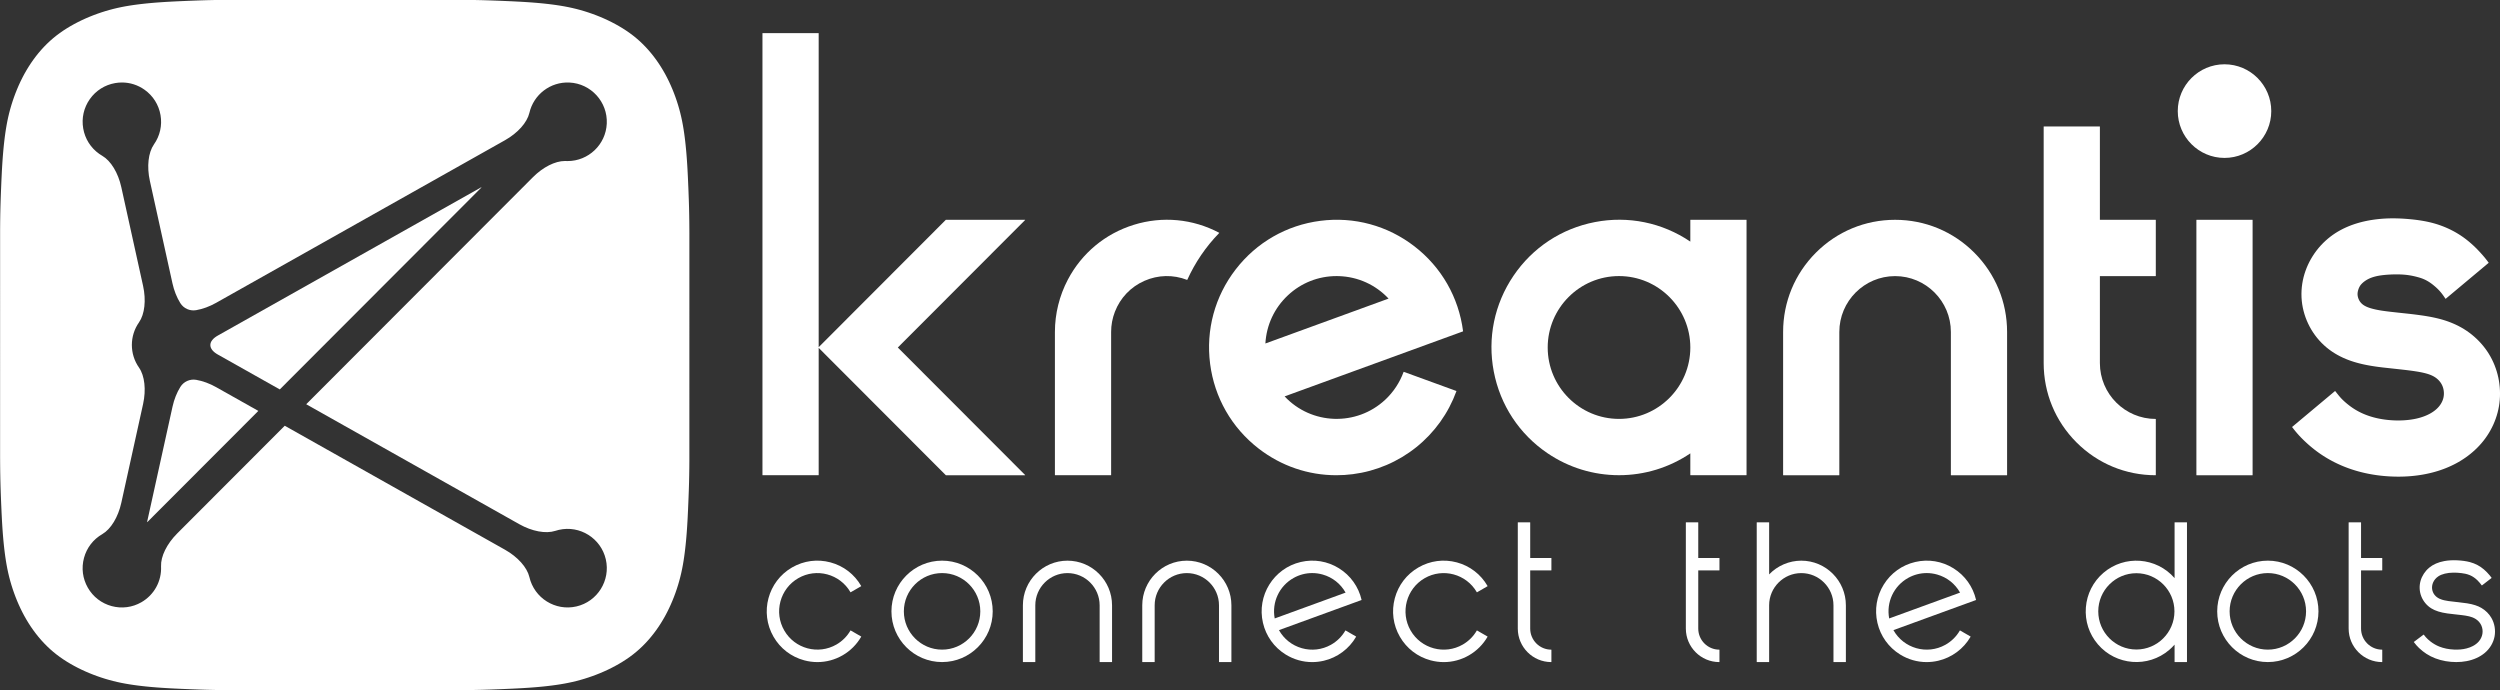
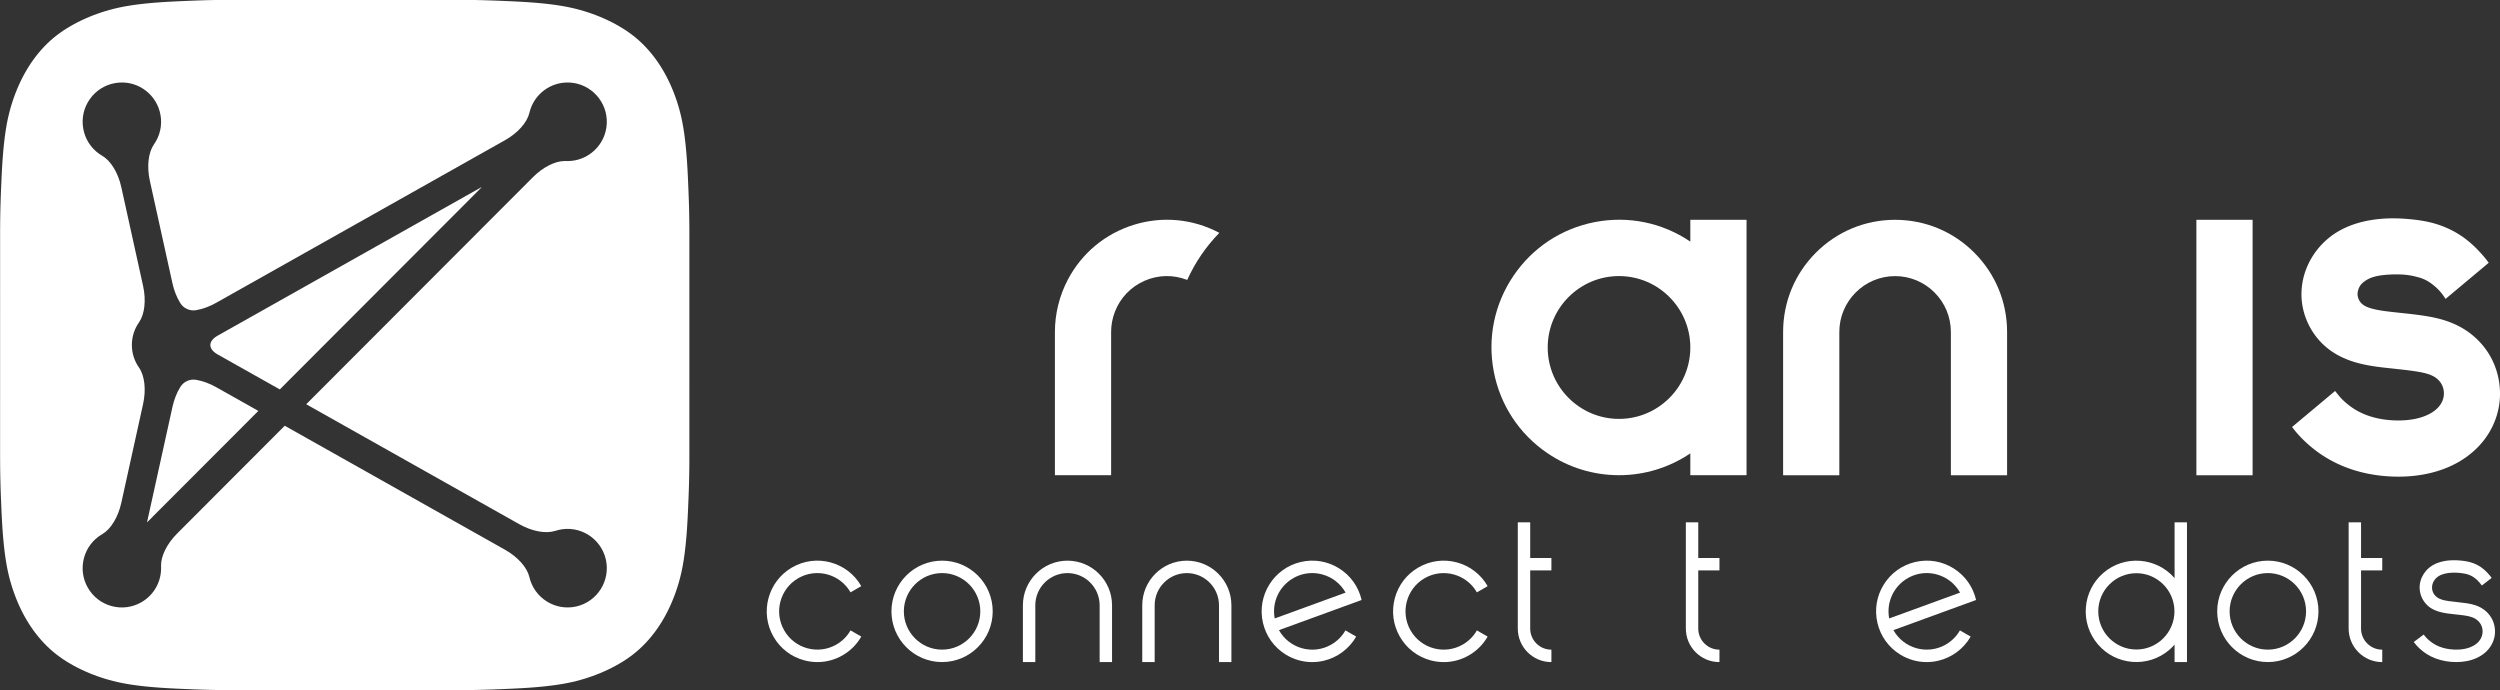
<svg xmlns="http://www.w3.org/2000/svg" xmlns:ns1="http://sodipodi.sourceforge.net/DTD/sodipodi-0.dtd" xmlns:ns2="http://www.inkscape.org/namespaces/inkscape" id="svg1" width="768" height="212" viewBox="0 0 768 212" ns1:docname="Kreantis_Logo_Wit.svg" ns2:version="1.4.2 (f4327f4, 2025-05-13)">
  <rect x="0" y="0" width="768" height="212" fill="#333333" stroke="none" />
  <defs id="defs1">
    <rect x="170" y="326" width="107" height="107" id="rect2" />
    <clipPath clipPathUnits="userSpaceOnUse" id="clipPath3-4">
-       <path d="M 0,1417.323 H 1417.323 V 0 H 0 Z" transform="translate(-1150.618,-835.916)" id="path3-8" />
-     </clipPath>
+       </clipPath>
    <clipPath clipPathUnits="userSpaceOnUse" id="clipPath5-8">
      <path d="M 0,1417.323 H 1417.323 V 0 H 0 Z" transform="translate(-1137.93,-765.427)" id="path5-2" />
    </clipPath>
    <clipPath clipPathUnits="userSpaceOnUse" id="clipPath7-4">
      <path d="M 0,1417.323 H 1417.323 V 0 H 0 Z" transform="translate(-694.712,-759.506)" id="path7-5" />
    </clipPath>
    <clipPath clipPathUnits="userSpaceOnUse" id="clipPath9-5">
      <path d="M 0,1417.323 H 1417.323 V 0 H 0 Z" transform="translate(-1001.226,-765.427)" id="path9-1" />
    </clipPath>
    <clipPath clipPathUnits="userSpaceOnUse" id="clipPath11-7">
      <path d="M 0,1417.323 H 1417.323 V 0 H 0 Z" transform="translate(-1094.098,-765.427)" id="path11-1" />
    </clipPath>
    <clipPath clipPathUnits="userSpaceOnUse" id="clipPath13-1">
      <path d="M 0,1417.323 H 1417.323 V 0 H 0 Z" transform="translate(-908.355,-707.56)" id="path13-5" />
    </clipPath>
    <clipPath clipPathUnits="userSpaceOnUse" id="clipPath15-2">
-       <path d="M 0,1417.323 H 1417.323 V 0 H 0 Z" transform="translate(-771.501,-729.716)" id="path15-7" />
-     </clipPath>
+       </clipPath>
    <clipPath clipPathUnits="userSpaceOnUse" id="clipPath17-6">
      <path d="M 0,1417.323 H 1417.323 V 0 H 0 Z" transform="translate(-1275.522,-688.188)" id="path17-1" />
    </clipPath>
    <clipPath clipPathUnits="userSpaceOnUse" id="clipPath19-4">
      <path d="M 0,1417.323 H 1417.323 V 0 H 0 Z" transform="translate(-606.68,-765.386)" id="path19-2" />
    </clipPath>
    <clipPath clipPathUnits="userSpaceOnUse" id="clipPath21-3">
      <path d="M 0,1417.323 H 1417.323 V 0 H 0 Z" transform="translate(-205.896,-592.1)" id="path21-2" />
    </clipPath>
    <clipPath clipPathUnits="userSpaceOnUse" id="clipPath23-2">
      <path d="M 0,1417.323 H 1417.323 V 0 H 0 Z" transform="translate(-240.601,-704.334)" id="path23-1" />
    </clipPath>
    <clipPath clipPathUnits="userSpaceOnUse" id="clipPath25-6">
      <path d="M 0,1417.323 H 1417.323 V 0 H 0 Z" transform="translate(-258.886,-678.807)" id="path25-8" />
    </clipPath>
    <clipPath clipPathUnits="userSpaceOnUse" id="clipPath27-5">
      <path d="M 0,1417.323 H 1417.323 V 0 H 0 Z" transform="translate(-586.349,-587.962)" id="path27-7" />
    </clipPath>
    <clipPath clipPathUnits="userSpaceOnUse" id="clipPath29-6">
      <path d="M 0,1417.323 H 1417.323 V 0 H 0 Z" transform="translate(-752.013,-596.462)" id="path29-1" />
    </clipPath>
    <clipPath clipPathUnits="userSpaceOnUse" id="clipPath31-8">
      <path d="M 0,1417.323 H 1417.323 V 0 H 0 Z" transform="translate(-1187.601,-587.962)" id="path31-9" />
    </clipPath>
    <clipPath clipPathUnits="userSpaceOnUse" id="clipPath33-2">
      <path d="M 0,1417.323 H 1417.323 V 0 H 0 Z" transform="translate(-527.556,-579.314)" id="path33-7" />
    </clipPath>
    <clipPath clipPathUnits="userSpaceOnUse" id="clipPath35-9">
      <path d="M 0,1417.323 H 1417.323 V 0 H 0 Z" transform="translate(-625.884,-610.937)" id="path35-5" />
    </clipPath>
    <clipPath clipPathUnits="userSpaceOnUse" id="clipPath37-4">
      <path d="M 0,1417.323 H 1417.323 V 0 H 0 Z" transform="translate(-680.014,-610.937)" id="path37-3" />
    </clipPath>
    <clipPath clipPathUnits="userSpaceOnUse" id="clipPath39-1">
      <path d="M 0,1417.323 H 1417.323 V 0 H 0 Z" transform="translate(-787.85,-602.982)" id="path39-2" />
    </clipPath>
    <clipPath clipPathUnits="userSpaceOnUse" id="clipPath41-3">
      <path d="M 0,1417.323 H 1417.323 V 0 H 0 Z" transform="translate(-835.737,-612.159)" id="path41-3" />
    </clipPath>
    <clipPath clipPathUnits="userSpaceOnUse" id="clipPath43-4">
      <path d="M 0,1417.323 H 1417.323 V 0 H 0 Z" transform="translate(-911.952,-612.159)" id="path43-1" />
    </clipPath>
    <clipPath clipPathUnits="userSpaceOnUse" id="clipPath45-1">
-       <path d="M 0,1417.323 H 1417.323 V 0 H 0 Z" transform="translate(-958.686,-610.937)" id="path45-3" />
+       <path d="M 0,1417.323 H 1417.323 H 0 Z" transform="translate(-958.686,-610.937)" id="path45-3" />
    </clipPath>
    <clipPath clipPathUnits="userSpaceOnUse" id="clipPath47-8">
      <path d="M 0,1417.323 H 1417.323 V 0 H 0 Z" transform="translate(-1212.54,-612.159)" id="path47-7" />
    </clipPath>
    <clipPath clipPathUnits="userSpaceOnUse" id="clipPath49-4">
      <path d="M 0,1417.323 H 1417.323 V 0 H 0 Z" transform="translate(-1271.666,-584.986)" id="path49-2" />
    </clipPath>
    <clipPath clipPathUnits="userSpaceOnUse" id="clipPath51-7">
      <path d="M 0,1417.323 H 1417.323 V 0 H 0 Z" transform="translate(-1030.685,-596.462)" id="path51-7" />
    </clipPath>
    <clipPath clipPathUnits="userSpaceOnUse" id="clipPath53-9">
      <path d="M 0,1417.323 H 1417.323 V 0 H 0 Z" transform="translate(-1127.913,-587.962)" id="path53-3" />
    </clipPath>
  </defs>
  <g ns2:groupmode="layer" ns2:label="Image" id="g1">
    <path id="path2-8" d="m 0,0 c -11.697,0 -21.213,-9.516 -21.213,-21.213 0,-11.697 9.516,-21.213 21.213,-21.213 11.697,0 21.213,9.516 21.213,21.213 C 21.213,-9.516 11.697,0 0,0" style="display:inline;fill:#ffffff;fill-opacity:1;fill-rule:nonzero;stroke:none" transform="matrix(0.677,0,0,-0.678,683.371,19.748)" clip-path="url(#clipPath3-4)" />
    <path id="path4-6" d="m 0,0 c -0.037,0 -0.066,-0.03 -0.066,-0.066 v -115.602 c 0,-0.036 0.029,-0.066 0.066,-0.066 h 25.376 c 0.037,0 0.066,0.03 0.066,0.066 V -0.066 C 25.442,-0.03 25.413,0 25.376,0 Z" style="display:inline;fill:#ffffff;fill-opacity:1;fill-rule:nonzero;stroke:none" transform="matrix(0.677,0,0,-0.678,674.776,67.525)" clip-path="url(#clipPath5-8)" />
    <path id="path6-5" d="m 0,0 c -0.003,0.021 -0.016,0.039 -0.035,0.048 -12.004,6.335 -25.758,7.615 -38.726,3.605 -12.968,-4.009 -23.599,-12.83 -29.933,-24.835 -3.843,-7.281 -5.873,-15.482 -5.873,-23.715 v -64.85 c 0,-0.037 0.029,-0.066 0.066,-0.066 h 25.376 c 0.037,0 0.066,0.029 0.066,0.066 v 64.85 c 0,3.148 0.578,6.231 1.718,9.164 2.447,6.301 7.202,11.273 13.389,13.998 6.185,2.726 13.063,2.88 19.367,0.43 0.033,-0.011 0.069,0.003 0.084,0.035 3.569,7.88 8.442,15.017 14.483,21.213 C -0.003,-0.042 0.003,-0.021 0,0" style="display:inline;fill:#ffffff;fill-opacity:1;fill-rule:nonzero;stroke:none" transform="matrix(0.677,0,0,-0.678,374.551,71.538)" clip-path="url(#clipPath7-4)" />
    <path id="path8-0" d="m 0,0 c -13.574,0 -26.336,-5.286 -35.934,-14.884 -9.598,-9.598 -14.884,-22.36 -14.884,-35.934 v -64.85 c 0,-0.036 0.03,-0.066 0.066,-0.066 h 25.376 c 0.036,0 0.066,0.03 0.066,0.066 v 64.85 c 0,13.956 11.354,25.31 25.31,25.31 13.956,-0.001 25.31,-11.355 25.31,-25.31 v -64.85 c 0,-0.036 0.03,-0.066 0.066,-0.066 h 25.376 c 0.036,0 0.066,0.03 0.066,0.066 v 64.85 c 0,13.574 -5.286,26.336 -14.884,35.934 C 26.336,-5.286 13.574,0 0,0" style="display:inline;fill:#ffffff;fill-opacity:1;fill-rule:nonzero;stroke:none" transform="matrix(0.677,0,0,-0.678,582.176,67.525)" clip-path="url(#clipPath9-5)" />
-     <path id="path10-2" d="m 0,0 v 42.227 c 0,0.036 -0.03,0.066 -0.066,0.066 h -25.376 c -0.037,0 -0.067,-0.03 -0.067,-0.066 V -64.916 c 0,-13.574 5.286,-26.336 14.884,-35.934 9.599,-9.598 22.359,-14.884 35.934,-14.884 0.036,0 0.066,0.03 0.066,0.066 v 25.376 c 0,0.037 -0.03,0.066 -0.066,0.066 C 11.354,-90.226 0,-78.872 0,-64.916 v 39.407 h 25.309 c 0.036,0 0.066,0.03 0.066,0.067 V -0.066 C 25.375,-0.03 25.345,0 25.309,0 Z" style="display:inline;fill:#ffffff;fill-opacity:1;fill-rule:nonzero;stroke:none" transform="matrix(0.677,0,0,-0.678,645.085,67.525)" clip-path="url(#clipPath11-7)" />
    <path id="path12-8" d="m 0,0 c 0,-17.843 -14.516,-32.358 -32.358,-32.358 -17.843,0 -32.359,14.515 -32.359,32.358 0,17.843 14.516,32.358 32.359,32.358 C -14.516,32.358 0,17.843 0,0 M 0.066,57.867 C 0.03,57.867 0,57.837 0,57.801 v -9.826 c -12.775,8.618 -28.14,11.762 -43.277,8.852 -15.18,-2.916 -28.315,-11.569 -36.986,-24.365 -8.671,-12.795 -11.84,-28.202 -8.923,-43.381 2.916,-15.18 11.57,-28.313 24.366,-36.984 9.618,-6.518 20.842,-9.963 32.462,-9.963 11.576,0 22.762,3.421 32.358,9.892 v -9.827 c 0,-0.037 0.03,-0.066 0.066,-0.066 h 25.376 c 0.037,0 0.067,0.029 0.067,0.066 V 57.801 c 0,0.036 -0.03,0.066 -0.067,0.066 z" style="display:inline;fill:#ffffff;fill-opacity:1;fill-rule:nonzero;stroke:none" transform="matrix(0.677,0,0,-0.678,519.267,106.747)" clip-path="url(#clipPath13-1)" />
    <path id="path14-6" d="m 0,0 -55.891,-20.342 c 0.47,8.365 4.098,16.117 10.225,21.838 6.04,5.639 13.834,8.707 22.056,8.707 0.378,0 0.756,-0.007 1.136,-0.02 C -13.868,9.888 -5.892,6.273 0,0 M 11.789,23.642 C -0.444,33.09 -15.624,37.21 -30.955,35.239 -46.286,33.27 -59.933,25.448 -69.38,13.215 -78.829,0.982 -82.947,-14.198 -80.978,-29.529 c 1.969,-15.33 9.791,-28.977 22.024,-38.425 10.234,-7.904 22.53,-12.078 35.253,-12.078 2.484,0 4.986,0.159 7.491,0.481 10.533,1.353 20.483,5.574 28.776,12.208 8.293,6.635 14.596,15.416 18.229,25.396 0.006,0.016 0.005,0.034 -0.002,0.051 -0.008,0.015 -0.022,0.028 -0.038,0.034 l -23.846,8.678 c -0.032,0.013 -0.072,-0.004 -0.085,-0.04 -1.736,-4.77 -4.614,-9.122 -8.323,-12.584 -13.017,-12.154 -33.481,-11.473 -45.667,1.495 l 80.936,29.459 c 0.029,0.01 0.046,0.04 0.043,0.07 -1.969,15.331 -9.792,28.978 -22.024,38.426" style="display:inline;fill:#ffffff;fill-opacity:1;fill-rule:nonzero;stroke:none" transform="matrix(0.677,0,0,-0.678,426.566,91.729)" clip-path="url(#clipPath15-2)" />
    <path id="path16-0" d="m 0,0 -0.093,1.441 -0.154,1.434 -0.211,1.427 -0.272,1.418 -0.332,1.408 -0.391,1.4 -0.453,1.389 -0.513,1.371 -0.575,1.354 -0.635,1.335 -0.696,1.309 -0.754,1.277 -0.811,1.243 -0.863,1.198 -0.909,1.154 -0.951,1.106 -0.988,1.056 -1.026,1.01 -1.061,0.962 -1.099,0.918 -1.137,0.874 -1.178,0.832 -1.222,0.789 -1.23,0.723 -1.23,0.66 -1.23,0.602 -1.229,0.55 -1.232,0.502 -1.231,0.457 -1.231,0.414 -1.212,0.369 -1.187,0.327 -1.155,0.289 -1.131,0.259 -1.108,0.232 -1.088,0.21 -1.069,0.19 -1.042,0.172 -1.021,0.157 -2.003,0.282 -1.958,0.252 -1.927,0.228 -5.544,0.595 -3.485,0.388 -1.668,0.207 -1.598,0.218 -0.748,0.115 -0.722,0.12 -0.7,0.126 -0.68,0.135 -0.671,0.144 -0.655,0.155 -0.604,0.155 -0.582,0.163 -0.521,0.16 -0.484,0.164 -0.478,0.179 -0.408,0.17 -0.353,0.162 -0.338,0.169 -0.344,0.189 -0.282,0.172 -0.276,0.184 -0.258,0.192 -0.242,0.197 -0.217,0.196 -0.19,0.186 -0.191,0.206 -0.197,0.236 -0.192,0.254 -0.173,0.258 -0.146,0.244 -0.146,0.271 -0.133,0.279 -0.116,0.273 -0.101,0.273 -0.09,0.284 -0.08,0.3 -0.061,0.286 -0.045,0.271 -0.03,0.269 -0.016,0.247 -0.003,0.283 0.011,0.266 0.029,0.3 0.047,0.326 0.063,0.318 0.08,0.333 0.104,0.353 0.112,0.331 0.125,0.32 0.147,0.331 0.145,0.291 0.139,0.252 0.15,0.245 0.157,0.231 0.163,0.215 0.222,0.261 0.253,0.268 0.274,0.27 0.297,0.266 0.325,0.268 0.344,0.261 0.356,0.25 0.373,0.241 0.394,0.235 0.381,0.209 0.412,0.21 0.448,0.205 0.458,0.189 0.444,0.164 0.5,0.168 0.52,0.158 0.538,0.146 0.566,0.137 0.61,0.131 0.617,0.114 0.612,0.097 0.619,0.084 0.64,0.077 0.678,0.07 0.734,0.065 0.802,0.058 0.775,0.045 0.754,0.035 0.745,0.025 0.74,0.016 0.739,0.006 0.733,-0.004 0.71,-0.016 0.7,-0.027 0.686,-0.037 0.675,-0.05 0.664,-0.062 0.645,-0.072 0.646,-0.086 0.653,-0.101 0.658,-0.116 0.659,-0.129 0.653,-0.141 0.658,-0.155 0.656,-0.168 0.652,-0.18 0.62,-0.184 0.536,-0.171 0.45,-0.159 0.471,-0.184 0.47,-0.202 0.469,-0.218 0.466,-0.235 0.465,-0.254 0.462,-0.27 0.459,-0.288 0.458,-0.305 0.454,-0.323 0.479,-0.36 0.5,-0.398 0.513,-0.424 0.471,-0.406 0.449,-0.407 0.434,-0.41 0.399,-0.4 0.408,-0.428 0.38,-0.423 0.362,-0.426 0.356,-0.443 0.367,-0.484 0.393,-0.544 0.931,-1.348 c 0.01,-0.015 0.027,-0.025 0.046,-0.028 0.016,0.002 0.037,0.004 0.051,0.015 l 19.471,16.271 c 0.026,0.022 0.031,0.063 0.01,0.091 l -0.925,1.214 -0.779,0.993 -0.825,0.969 -0.839,0.939 -0.835,0.915 -0.87,0.92 -0.872,0.873 -0.887,0.847 -0.897,0.814 -0.881,0.763 -0.92,0.759 -0.972,0.761 -1.028,0.757 -1.058,0.728 -1.086,0.698 -1.113,0.667 -1.141,0.635 -1.164,0.602 -1.188,0.569 -1.208,0.535 -1.228,0.499 -1.272,0.472 -1.203,0.406 -1.133,0.347 -1.115,0.31 -1.122,0.281 -1.13,0.254 -1.138,0.231 -1.143,0.206 -1.147,0.186 -1.159,0.166 -1.168,0.147 -1.172,0.131 -1.157,0.113 -1.147,0.099 -1.14,0.086 -1.128,0.071 -1.117,0.055 -1.098,0.038 -1.092,0.023 -1.093,0.006 -1.087,-0.011 -1.077,-0.028 -1.055,-0.045 -1.027,-0.062 -1.094,-0.085 -1.145,-0.111 -1.18,-0.136 -1.197,-0.163 -1.197,-0.188 -1.186,-0.215 -1.183,-0.242 -1.219,-0.28 -1.234,-0.317 -1.238,-0.356 -1.243,-0.394 -1.285,-0.452 -1.246,-0.485 -1.232,-0.527 -1.24,-0.582 -1.245,-0.642 -1.199,-0.675 -1.182,-0.731 -1.16,-0.784 -1.128,-0.833 -1.101,-0.886 -1.079,-0.946 -1.047,-0.999 -1.016,-1.055 -0.984,-1.116 -0.977,-1.213 -0.916,-1.25 -0.853,-1.284 -0.795,-1.32 -0.717,-1.322 -0.642,-1.321 -0.591,-1.364 -0.527,-1.384 -0.459,-1.39 -0.402,-1.435 -0.338,-1.47 -0.264,-1.479 -0.2,-1.519 -0.126,-1.561 -0.046,-1.548 0.032,-1.586 0.113,-1.558 0.192,-1.546 0.27,-1.517 0.338,-1.484 0.413,-1.479 0.485,-1.463 0.554,-1.432 0.616,-1.392 0.685,-1.365 0.757,-1.348 0.809,-1.289 0.867,-1.244 0.93,-1.208 1.006,-1.182 1.074,-1.144 1.107,-1.067 1.147,-1.002 1.186,-0.938 1.222,-0.874 1.261,-0.814 1.244,-0.729 1.284,-0.68 1.302,-0.625 1.275,-0.554 1.229,-0.485 1.245,-0.445 1.225,-0.395 1.176,-0.346 1.169,-0.312 1.127,-0.276 1.118,-0.251 1.116,-0.227 1.102,-0.207 1.084,-0.187 1.063,-0.169 1.034,-0.152 0.999,-0.138 1.969,-0.248 8.321,-0.908 2.581,-0.298 1.678,-0.213 1.628,-0.224 1.555,-0.241 0.739,-0.128 0.711,-0.132 0.686,-0.139 0.655,-0.146 0.625,-0.151 0.582,-0.152 0.543,-0.157 0.51,-0.16 0.489,-0.171 0.469,-0.18 0.447,-0.192 0.419,-0.195 0.389,-0.2 0.353,-0.199 0.323,-0.199 0.324,-0.216 0.323,-0.234 0.315,-0.25 0.302,-0.262 0.286,-0.269 0.269,-0.276 0.25,-0.279 0.231,-0.28 0.215,-0.283 0.2,-0.288 0.187,-0.293 0.176,-0.303 0.163,-0.315 0.153,-0.329 0.141,-0.34 0.125,-0.351 0.112,-0.362 0.098,-0.372 0.081,-0.381 0.065,-0.385 0.048,-0.389 0.033,-0.387 0.014,-0.384 -0.001,-0.378 -0.015,-0.369 -0.031,-0.361 -0.046,-0.36 -0.06,-0.357 -0.077,-0.356 -0.093,-0.354 -0.109,-0.353 -0.126,-0.351 -0.142,-0.35 -0.157,-0.347 -0.174,-0.345 -0.19,-0.344 -0.208,-0.34 -0.224,-0.338 -0.241,-0.334 -0.257,-0.33 -0.275,-0.325 -0.297,-0.325 -0.323,-0.327 -0.344,-0.324 -0.367,-0.316 -0.384,-0.311 -0.402,-0.301 -0.417,-0.292 -0.43,-0.283 -0.445,-0.27 -0.462,-0.263 -0.48,-0.255 -0.499,-0.246 -0.517,-0.238 -0.532,-0.228 -0.548,-0.216 -0.562,-0.207 -0.577,-0.195 -0.589,-0.184 -0.599,-0.171 -0.61,-0.159 -0.622,-0.149 -0.635,-0.136 -0.645,-0.124 -0.656,-0.112 -0.664,-0.1 -0.673,-0.088 -0.68,-0.076 -0.686,-0.064 -0.692,-0.054 -0.699,-0.042 -0.703,-0.031 -0.709,-0.02 -0.713,-0.008 -0.716,0.003 -0.717,0.014 -0.719,0.026 -0.719,0.037 -0.719,0.049 -0.717,0.059 -0.715,0.07 -0.711,0.081 -0.701,0.092 -0.697,0.102 -0.692,0.113 -0.687,0.124 -0.681,0.136 -0.675,0.147 -0.669,0.159 -0.662,0.168 -0.653,0.181 -0.646,0.192 -0.638,0.202 -0.631,0.214 -0.624,0.223 -0.618,0.237 -0.61,0.248 -0.603,0.259 -0.595,0.271 -0.586,0.283 -0.578,0.293 -0.571,0.306 -0.56,0.315 -0.553,0.329 -0.545,0.339 -0.537,0.35 -0.532,0.364 -0.521,0.372 -0.513,0.385 -0.51,0.396 -0.507,0.407 -0.501,0.418 -0.503,0.437 -0.513,0.464 -0.529,0.503 -0.435,0.438 -0.364,0.384 -0.401,0.449 -0.386,0.454 -0.378,0.461 -1.401,1.756 c -0.011,0.015 -0.027,0.024 -0.045,0.026 -0.017,0.001 -0.036,-0.005 -0.05,-0.016 l -19.438,-16.244 c -0.028,-0.023 -0.031,-0.064 -0.01,-0.092 l 0.716,-0.922 0.821,-1.02 0.801,-0.941 c 10e-4,0 10e-4,-10e-4 10e-4,-10e-4 l 0.82,-0.918 0.894,-0.946 0.858,-0.859 0.794,-0.765 0.833,-0.777 0.867,-0.781 0.895,-0.772 0.91,-0.754 0.931,-0.738 0.948,-0.72 0.964,-0.699 0.977,-0.678 0.994,-0.656 1.006,-0.637 1.019,-0.613 1.032,-0.59 1.042,-0.567 1.052,-0.544 1.06,-0.521 1.07,-0.497 1.075,-0.476 1.084,-0.451 1.09,-0.429 1.097,-0.406 1.102,-0.384 1.105,-0.36 1.109,-0.338 1.111,-0.316 1.112,-0.293 1.112,-0.273 1.113,-0.252 1.114,-0.232 1.115,-0.211 1.116,-0.191 1.115,-0.173 1.115,-0.154 1.109,-0.135 1.108,-0.116 1.109,-0.099 1.109,-0.082 1.11,-0.065 1.113,-0.048 1.114,-0.033 1.116,-0.013 1.12,0.004 1.123,0.021 1.128,0.04 1.132,0.061 1.135,0.079 1.138,0.1 1.142,0.122 1.146,0.143 1.149,0.164 1.152,0.189 1.156,0.212 1.16,0.24 1.163,0.264 1.166,0.294 1.166,0.321 1.163,0.349 1.164,0.381 1.162,0.412 1.161,0.444 1.159,0.479 1.155,0.514 1.151,0.55 1.147,0.588 1.138,0.628 1.129,0.669 1.112,0.707 1.094,0.744 1.075,0.784 1.056,0.824 1.033,0.864 1.013,0.908 0.99,0.953 0.968,1 0.937,1.047 0.904,1.089 0.862,1.128 0.818,1.168 0.777,1.207 0.727,1.24 0.68,1.276 0.628,1.305 0.575,1.336 0.521,1.363 0.463,1.387 0.404,1.41 0.343,1.426 0.279,1.443 0.217,1.454 0.152,1.462 0.09,1.461 0.027,1.453 z" style="display:inline;fill:#ffffff;fill-opacity:1;fill-rule:nonzero;stroke:none" transform="matrix(0.677,0,0,-0.678,767.978,119.877)" clip-path="url(#clipPath17-6)" />
-     <path id="path18-2" d="m 0,0 c -0.01,0.025 -0.034,0.041 -0.061,0.041 h -35.887 c -0.018,0 -0.035,-0.007 -0.047,-0.02 L -93.682,-57.666 V 84.561 c 0,0.036 -0.03,0.066 -0.067,0.066 h -25.376 c -0.036,0 -0.066,-0.03 -0.066,-0.066 v -200.188 c 0,-0.037 0.03,-0.066 0.066,-0.066 h 25.376 c 0.037,0 0.067,0.029 0.067,0.066 v 57.641 l 57.687,-57.688 c 0.012,-0.013 0.029,-0.019 0.047,-0.019 h 35.887 c 0.027,0 0.051,0.016 0.061,0.041 0.01,0.024 0.005,0.053 -0.014,0.072 l -57.754,57.754 57.754,57.754 C 0.005,-0.053 0.01,-0.025 0,0" style="display:inline;fill:#ffffff;fill-opacity:1;fill-rule:nonzero;stroke:none" transform="matrix(0.677,0,0,-0.678,314.92,67.552)" clip-path="url(#clipPath19-4)" />
    <path id="path20-4" d="m 0,0 c -4.122,-2.369 -8.921,-2.99 -13.51,-1.748 -4.59,1.24 -8.422,4.194 -10.789,8.317 -2.368,4.122 -2.99,8.92 -1.749,13.51 1.241,4.59 4.195,8.421 8.318,10.789 3.88,2.265 7.18,7.696 8.611,14.177 l 9.886,44.766 c 1.431,6.48 0.726,12.796 -1.841,16.485 -4.335,6.14 -4.335,14.391 0,20.531 2.567,3.688 3.272,10.004 1.841,16.485 l -9.886,44.765 c -1.431,6.481 -4.731,11.913 -8.611,14.177 -0.48,0.275 -0.952,0.576 -1.401,0.893 -3.884,2.742 -6.467,6.832 -7.275,11.518 -0.807,4.685 0.258,9.404 3,13.289 2.742,3.883 6.832,6.467 11.518,7.275 1.022,0.176 2.045,0.263 3.061,0.263 3.642,0 7.19,-1.119 10.227,-3.263 3.884,-2.742 6.468,-6.833 7.275,-11.518 0.808,-4.685 -0.257,-9.404 -2.999,-13.289 -2.567,-3.687 -3.272,-10.004 -1.841,-16.484 l 10.263,-46.473 c 0.726,-3.285 1.954,-6.371 3.551,-8.923 1.526,-2.439 4.345,-3.699 7.182,-3.214 2.968,0.51 6.086,1.651 9.02,3.299 l 131.129,73.704 c 5.786,3.252 10.026,7.986 11.064,12.357 1.935,8.386 9.573,14.187 18.175,13.78 9.803,-0.458 17.407,-8.807 16.949,-18.611 -0.444,-9.522 -8.333,-16.968 -17.77,-16.968 -0.278,0 -0.559,0.007 -0.84,0.02 -0.136,0.005 -0.272,0.008 -0.41,0.008 -4.422,0 -9.924,-2.775 -14.476,-7.326 L 74.848,89.767 c -0.015,-0.015 -0.021,-0.036 -0.019,-0.056 0.003,-0.021 0.015,-0.039 0.033,-0.049 L 171.48,35.357 c 5.787,-3.253 12.035,-4.413 16.31,-3.027 0.524,0.174 1.063,0.324 1.599,0.448 9.558,2.209 19.137,-3.78 21.344,-13.343 2.205,-9.564 -3.781,-19.139 -13.344,-21.345 -9.56,-2.202 -19.139,3.781 -21.345,13.345 -1.038,4.37 -5.278,9.105 -11.064,12.357 L 65.088,79.938 c -0.026,0.015 -0.059,0.009 -0.08,-0.011 L 16.232,31.151 C 11.54,26.457 8.735,20.753 8.915,16.265 9.228,9.57 5.812,3.338 0,0 m 248.645,168.937 -0.027,3.355 -0.049,3.361 -0.073,3.372 -0.102,3.388 -0.194,5.121 -0.226,5.19 -0.18,3.505 -0.104,1.768 -0.115,1.777 -0.128,1.787 -0.144,1.796 -0.16,1.805 -0.179,1.815 -0.199,1.822 -0.222,1.83 -0.247,1.837 -0.277,1.841 -0.312,1.842 -0.35,1.842 -0.391,1.839 -0.438,1.832 -0.484,1.823 -0.529,1.814 -0.574,1.804 -0.619,1.792 -0.663,1.78 -0.707,1.766 -0.753,1.749 -0.798,1.732 -0.847,1.71 -0.894,1.687 -0.944,1.661 -0.993,1.632 -1.044,1.602 -1.092,1.568 -1.143,1.531 -1.193,1.494 -1.242,1.452 -1.292,1.408 -1.342,1.36 -1.391,1.31 -1.44,1.257 -1.488,1.199 -1.534,1.144 -1.574,1.086 -1.609,1.036 -1.641,0.982 -1.669,0.934 -1.693,0.887 -1.715,0.84 -1.734,0.794 -1.752,0.748 -1.768,0.705 -1.781,0.661 -1.792,0.617 -1.804,0.574 -1.814,0.529 -1.822,0.484 -1.832,0.439 -1.836,0.394 -1.841,0.352 -1.842,0.314 -1.839,0.28 -1.835,0.249 -1.83,0.223 -1.822,0.2 -1.814,0.179 -1.806,0.16 -1.796,0.143 -1.787,0.128 -1.777,0.115 -1.768,0.103 -3.505,0.18 -5.19,0.227 -5.122,0.193 -3.387,0.102 -3.372,0.074 -3.361,0.048 -3.355,0.027 -103.074,0.007 -1.677,-0.007 -3.355,-0.027 -3.361,-0.048 -3.372,-0.074 -3.387,-0.102 -5.122,-0.193 -5.189,-0.227 -3.506,-0.18 -1.768,-0.103 -1.777,-0.115 -1.787,-0.128 -1.796,-0.143 -1.805,-0.16 -1.815,-0.179 -1.822,-0.2 -1.83,-0.223 -1.836,-0.25 -1.839,-0.279 -1.842,-0.314 -1.84,-0.352 -1.838,-0.394 -1.831,-0.439 -1.822,-0.484 -1.814,-0.53 -1.803,-0.573 -1.793,-0.618 -1.781,-0.661 -1.767,-0.704 -1.753,-0.749 -1.735,-0.794 -1.714,-0.84 -1.693,-0.886 -1.669,-0.934 -1.641,-0.984 -1.61,-1.035 -1.573,-1.087 -1.534,-1.143 -1.488,-1.2 -1.441,-1.257 -1.391,-1.31 -1.341,-1.36 -1.292,-1.408 -1.242,-1.452 -1.193,-1.493 -1.142,-1.532 -1.093,-1.568 -1.043,-1.601 -0.993,-1.632 -0.944,-1.661 -0.895,-1.688 -0.845,-1.71 -0.8,-1.731 -0.752,-1.75 -0.707,-1.766 -0.663,-1.779 -0.619,-1.792 -0.574,-1.804 -0.529,-1.814 -0.484,-1.824 -0.437,-1.832 -0.392,-1.838 -0.35,-1.842 -0.311,-1.843 -0.277,-1.84 -0.248,-1.837 -0.222,-1.83 -0.199,-1.822 -0.179,-1.814 -0.16,-1.806 -0.143,-1.796 -0.128,-1.787 -0.116,-1.777 -0.104,-1.767 -0.093,-1.757 -0.166,-3.487 -0.215,-5.165 -0.125,-3.408 -0.102,-3.388 -0.074,-3.372 -0.048,-3.361 -0.027,-3.354 -0.007,-103.075 0.018,-3.353 0.037,-3.358 0.061,-3.366 0.088,-3.379 0.114,-3.397 0.134,-3.42 0.226,-5.19 0.179,-3.505 0.104,-1.768 0.116,-1.777 0.128,-1.787 0.143,-1.796 0.16,-1.806 0.179,-1.814 0.199,-1.823 0.222,-1.83 0.248,-1.836 0.277,-1.841 0.312,-1.843 0.349,-1.842 0.392,-1.839 0.438,-1.831 0.483,-1.823 0.529,-1.816 0.575,-1.802 0.618,-1.793 0.663,-1.78 0.707,-1.765 0.753,-1.749 0.799,-1.732 0.846,-1.711 0.895,-1.687 0.944,-1.66 0.993,-1.633 1.043,-1.602 1.093,-1.567 1.143,-1.531 1.192,-1.495 1.243,-1.452 1.292,-1.407 1.341,-1.36 1.391,-1.311 1.44,-1.257 1.489,-1.199 1.533,-1.142 1.574,-1.088 1.61,-1.035 1.641,-0.983 1.668,-0.934 1.693,-0.886 1.715,-0.84 1.735,-0.794 1.752,-0.749 1.767,-0.705 1.781,-0.66 1.793,-0.618 1.804,-0.574 1.813,-0.529 1.823,-0.484 1.831,-0.439 1.837,-0.394 1.841,-0.352 1.841,-0.313 1.839,-0.28 1.836,-0.249 1.829,-0.223 1.823,-0.201 1.814,-0.179 1.805,-0.159 1.797,-0.144 1.786,-0.128 1.778,-0.114 1.767,-0.104 1.758,-0.093 3.486,-0.166 5.165,-0.215 3.408,-0.125 3.388,-0.102 3.372,-0.074 3.361,-0.049 3.354,-0.026 103.076,-0.007 1.676,0.007 3.354,0.026 3.361,0.049 3.373,0.074 3.387,0.102 5.121,0.193 5.19,0.227 3.506,0.179 1.767,0.104 1.778,0.114 1.786,0.128 1.797,0.144 1.805,0.159 1.815,0.179 1.822,0.201 1.83,0.223 1.835,0.249 1.84,0.28 1.842,0.313 1.84,0.353 1.837,0.393 1.831,0.439 1.823,0.485 1.814,0.528 1.803,0.575 1.793,0.617 1.781,0.661 1.767,0.705 1.753,0.748 1.734,0.795 1.715,0.84 1.693,0.886 1.669,0.934 1.641,0.983 1.609,1.035 1.574,1.088 1.534,1.142 1.488,1.2 1.44,1.257 1.391,1.31 1.342,1.361 1.291,1.407 1.242,1.452 1.193,1.494 1.143,1.532 1.093,1.567 1.043,1.602 0.993,1.632 0.944,1.661 0.894,1.687 0.846,1.711 0.799,1.731 0.753,1.75 0.707,1.764 0.663,1.781 0.618,1.792 0.575,1.803 0.529,1.816 0.484,1.822 0.437,1.832 0.391,1.838 0.351,1.843 0.311,1.842 0.277,1.841 0.247,1.836 0.222,1.83 0.199,1.822 0.179,1.815 0.16,1.806 0.144,1.795 0.129,1.788 0.114,1.776 0.104,1.768 0.094,1.757 0.165,3.487 0.216,5.164 0.125,3.409 0.102,3.387 0.073,3.373 0.049,3.36 0.027,3.355 0.006,103.075 z" style="display:inline;fill:#ffffff;fill-opacity:1;fill-rule:nonzero;stroke:none" transform="matrix(0.677,0,0,-0.678,43.439,185.005)" clip-path="url(#clipPath21-3)" />
    <path id="path22-8" d="m 0,0 28.027,-15.753 c 0.01,-0.006 0.021,-0.009 0.033,-0.009 0.017,0 0.034,0.007 0.046,0.02 l 91.442,91.441 c 0.023,0.024 0.026,0.061 0.006,0.087 -0.02,0.027 -0.057,0.033 -0.086,0.018 L 0,8.656 v 0 C -2.25,7.396 -3.438,5.899 -3.438,4.328 -3.438,2.756 -2.25,1.26 0,0" style="display:inline;fill:#ffffff;fill-opacity:1;fill-rule:nonzero;stroke:none" transform="matrix(0.677,0,0,-0.678,66.947,108.934)" clip-path="url(#clipPath23-2)" />
    <path id="path24-6" d="M 0,0 C -0.003,0.021 -0.015,0.039 -0.033,0.049 L -19.14,10.788 c -2.932,1.649 -6.05,2.789 -9.019,3.299 -2.836,0.485 -5.655,-0.774 -7.182,-3.213 -1.597,-2.553 -2.826,-5.638 -3.552,-8.923 L -50.43,-50.293 c -0.006,-0.029 0.008,-0.059 0.034,-0.073 0.009,-0.005 0.021,-0.008 0.031,-0.008 0.017,0 0.034,0.007 0.047,0.02 L -0.019,-0.056 C -0.004,-0.041 0.002,-0.021 0,0" style="display:inline;fill:#ffffff;fill-opacity:1;fill-rule:nonzero;stroke:none" transform="matrix(0.677,0,0,-0.678,79.333,126.235)" clip-path="url(#clipPath25-6)" />
    <path id="path26-5" d="m 0,0 c 0,-9.563 -7.781,-17.344 -17.345,-17.344 -9.563,0 -17.344,7.781 -17.344,17.344 0,9.564 7.781,17.345 17.344,17.345 C -7.781,17.345 0,9.564 0,0 M -17.345,22.976 C -30.013,22.976 -40.32,12.669 -40.32,0 c 0,-12.668 10.307,-22.975 22.975,-22.975 12.669,0 22.976,10.307 22.976,22.975 0,12.669 -10.307,22.976 -22.976,22.976" style="display:inline;fill:#ffffff;fill-opacity:1;fill-rule:nonzero;stroke:none" transform="matrix(0.677,0,0,-0.678,301.148,187.81)" clip-path="url(#clipPath27-5)" />
    <path id="path28-0" d="m 0,0 -32.164,-11.708 c -1.385,7.353 2.07,14.726 8.614,18.366 2.614,1.454 5.493,2.195 8.405,2.195 1.597,0 3.204,-0.223 4.782,-0.673 C -5.933,6.917 -2.256,4.013 0,0 m -2.981,11.008 c -5.209,3.241 -11.373,4.26 -17.348,2.869 -12.339,-2.873 -20.039,-15.248 -17.166,-27.587 1.391,-5.977 5.027,-11.055 10.238,-14.297 3.689,-2.295 7.855,-3.476 12.095,-3.476 1.747,0 3.509,0.201 5.253,0.607 6.168,1.436 11.521,5.405 14.687,10.889 0.019,0.032 0.007,0.072 -0.024,0.091 l -4.762,2.749 c -0.015,0.009 -0.033,0.009 -0.051,0.006 -0.016,-0.005 -0.031,-0.015 -0.04,-0.031 -1.568,-2.718 -3.846,-4.96 -6.588,-6.485 -4.048,-2.251 -8.733,-2.792 -13.188,-1.522 -4.431,1.263 -8.107,4.167 -10.363,8.18 L 7.215,-3.367 c 0.031,0.012 0.05,0.045 0.042,0.077 C 5.865,2.688 2.229,7.765 -2.981,11.008" style="display:inline;fill:#ffffff;fill-opacity:1;fill-rule:nonzero;stroke:none" transform="matrix(0.677,0,0,-0.678,413.365,182.049)" clip-path="url(#clipPath29-6)" />
    <path id="path30-9" d="m 0,0 c 0,-9.563 -7.78,-17.344 -17.345,-17.344 -9.564,0 -17.344,7.781 -17.344,17.344 0,9.564 7.78,17.345 17.344,17.345 C -7.78,17.345 0,9.564 0,0 M -17.345,22.976 C -30.014,22.976 -40.32,12.669 -40.32,0 c 0,-12.668 10.306,-22.975 22.975,-22.975 12.669,0 22.976,10.307 22.976,22.975 0,12.669 -10.307,22.976 -22.976,22.976" style="display:inline;fill:#ffffff;fill-opacity:1;fill-rule:nonzero;stroke:none" transform="matrix(0.677,0,0,-0.678,708.422,187.81)" clip-path="url(#clipPath31-8)" />
    <path id="path32-0" d="m 0,0 c -0.03,0.017 -0.071,0.007 -0.091,-0.024 -1.52,-2.634 -3.716,-4.83 -6.348,-6.349 -8.283,-4.781 -18.912,-1.934 -23.693,6.349 -2.317,4.011 -2.932,8.685 -1.733,13.161 1.199,4.474 4.069,8.215 8.081,10.531 8.284,4.782 18.912,1.935 23.693,-6.348 0.019,-0.032 0.06,-0.042 0.091,-0.024 l 4.761,2.749 c 0.032,0.018 0.043,0.059 0.025,0.091 -3.069,5.314 -8.023,9.116 -13.951,10.704 -5.928,1.589 -12.12,0.774 -17.434,-2.295 -10.971,-6.334 -14.743,-20.413 -8.41,-31.385 3.069,-5.314 8.023,-9.116 13.951,-10.704 1.979,-0.53 3.988,-0.793 5.983,-0.793 3.981,0 7.911,1.044 11.451,3.088 3.488,2.014 6.395,4.922 8.41,8.409 0.008,0.016 0.011,0.033 0.006,0.051 -0.004,0.017 -0.016,0.031 -0.031,0.04 z" style="display:inline;fill:#ffffff;fill-opacity:1;fill-rule:nonzero;stroke:none" transform="matrix(0.677,0,0,-0.678,261.324,193.671)" clip-path="url(#clipPath33-2)" />
    <path id="path34-0" d="m 0,0 c -11.153,0 -20.226,-9.073 -20.226,-20.227 v -25.657 c 0,-0.037 0.03,-0.066 0.066,-0.066 h 5.498 c 0.037,0 0.067,0.029 0.067,0.066 v 25.657 c 0,8.048 6.547,14.596 14.595,14.596 8.048,0 14.595,-6.548 14.595,-14.596 v -25.657 c 0,-0.037 0.03,-0.066 0.067,-0.066 h 5.498 c 0.036,0 0.066,0.029 0.066,0.066 v 25.657 C 20.226,-9.073 11.153,0 0,0" style="display:inline;fill:#ffffff;fill-opacity:1;fill-rule:nonzero;stroke:none" transform="matrix(0.677,0,0,-0.678,327.928,172.237)" clip-path="url(#clipPath35-9)" />
    <path id="path36-6" d="m 0,0 c -11.153,0 -20.226,-9.073 -20.226,-20.227 v -25.657 c 0,-0.037 0.03,-0.066 0.066,-0.066 h 5.498 c 0.037,0 0.067,0.029 0.067,0.066 v 25.657 c 0,8.048 6.547,14.596 14.595,14.596 8.048,0 14.595,-6.548 14.595,-14.596 v -25.657 c 0,-0.037 0.03,-0.066 0.067,-0.066 h 5.498 c 0.036,0 0.066,0.029 0.066,0.066 v 25.657 C 20.226,-9.073 11.153,0 0,0" style="display:inline;fill:#ffffff;fill-opacity:1;fill-rule:nonzero;stroke:none" transform="matrix(0.677,0,0,-0.678,364.595,172.237)" clip-path="url(#clipPath37-4)" />
    <path id="path38-1" d="m 0,0 c 8.28,4.781 18.911,1.935 23.693,-6.348 0.019,-0.032 0.059,-0.04 0.091,-0.024 l 4.761,2.749 c 0.031,0.019 0.043,0.059 0.024,0.091 C 25.501,1.782 20.547,5.584 14.619,7.172 8.69,8.761 2.499,7.946 -2.815,4.877 -8.13,1.809 -11.932,-3.146 -13.52,-9.074 c -1.588,-5.928 -0.773,-12.119 2.295,-17.434 3.069,-5.314 8.024,-9.116 13.952,-10.704 1.979,-0.53 3.987,-0.793 5.983,-0.793 3.98,0 7.91,1.044 11.45,3.088 3.489,2.015 6.397,4.923 8.409,8.409 0.019,0.032 0.007,0.072 -0.024,0.091 l -4.761,2.749 c -0.032,0.018 -0.072,0.009 -0.091,-0.024 -1.52,-2.633 -3.715,-4.829 -6.348,-6.349 -8.283,-4.782 -18.911,-1.933 -23.693,6.349 C -11.13,-15.41 -8.282,-4.781 0,0" style="display:inline;fill:#ffffff;fill-opacity:1;fill-rule:nonzero;stroke:none" transform="matrix(0.677,0,0,-0.678,437.64,177.629)" clip-path="url(#clipPath39-1)" />
    <path id="path40-3" d="m 0,0 v 16.084 c 0,0.037 -0.029,0.066 -0.066,0.066 h -5.498 c -0.037,0 -0.067,-0.029 -0.067,-0.066 v -48.07 c 0,-8.373 6.813,-15.186 15.187,-15.186 0.037,0 0.066,0.029 0.066,0.067 v 5.498 c 0,0.036 -0.029,0.066 -0.066,0.066 -5.27,0 -9.556,4.286 -9.556,9.555 v 26.355 h 9.556 c 0.037,0 0.066,0.03 0.066,0.067 v 5.498 C 9.622,-0.029 9.593,0 9.556,0 Z" style="display:inline;fill:#ffffff;fill-opacity:1;fill-rule:nonzero;stroke:none" transform="matrix(0.677,0,0,-0.678,470.078,171.409)" clip-path="url(#clipPath41-3)" />
    <path id="path42-8" d="m 0,0 v 16.084 c 0,0.037 -0.029,0.066 -0.066,0.066 h -5.498 c -0.037,0 -0.067,-0.029 -0.067,-0.066 v -48.07 c 0,-8.373 6.813,-15.186 15.187,-15.186 0.037,0 0.066,0.029 0.066,0.067 v 5.498 c 0,0.036 -0.029,0.066 -0.066,0.066 -5.27,0 -9.556,4.286 -9.556,9.555 v 26.355 h 9.556 c 0.037,0 0.066,0.03 0.066,0.067 v 5.498 C 9.622,-0.029 9.593,0 9.556,0 Z" style="display:inline;fill:#ffffff;fill-opacity:1;fill-rule:nonzero;stroke:none" transform="matrix(0.677,0,0,-0.678,521.704,171.409)" clip-path="url(#clipPath43-4)" />
    <path id="path44-9" d="m 0,0 c -5.488,0 -10.798,-2.267 -14.595,-6.224 v 23.53 c 0,0.037 -0.029,0.066 -0.066,0.066 h -5.498 c -0.036,0 -0.067,-0.029 -0.067,-0.066 v -63.19 c 0,-0.037 0.031,-0.066 0.067,-0.066 h 5.498 c 0.037,0 0.066,0.029 0.066,0.066 v 25.657 c 0,8.048 6.547,14.596 14.595,14.596 8.048,0 14.596,-6.548 14.596,-14.596 v -25.657 c 0,-0.037 0.03,-0.066 0.066,-0.066 h 5.498 c 0.037,0 0.067,0.029 0.067,0.066 v 25.657 C 20.227,-9.073 11.153,0 0,0" style="display:inline;fill:#ffffff;fill-opacity:1;fill-rule:nonzero;stroke:none" transform="matrix(0.677,0,0,-0.678,553.36,172.237)" clip-path="url(#clipPath45-1)" />
    <path id="path46-3" d="m 0,0 v 16.084 c 0,0.037 -0.029,0.066 -0.066,0.066 h -5.498 c -0.037,0 -0.067,-0.029 -0.067,-0.066 v -48.07 c 0,-8.373 6.813,-15.186 15.187,-15.186 0.037,0 0.066,0.029 0.066,0.067 v 5.498 c 0,0.036 -0.029,0.066 -0.066,0.066 -5.27,0 -9.556,4.286 -9.556,9.555 v 26.355 h 9.556 c 0.037,0 0.066,0.03 0.066,0.067 v 5.498 C 9.622,-0.029 9.593,0 9.556,0 Z" style="display:inline;fill:#ffffff;fill-opacity:1;fill-rule:nonzero;stroke:none" transform="matrix(0.677,0,0,-0.678,725.315,171.409)" clip-path="url(#clipPath47-8)" />
    <path id="path48-4" d="m 0,0 c -1.062,1.839 -2.633,3.404 -4.545,4.527 -1.66,0.976 -3.712,1.638 -6.456,2.083 -1.267,0.205 -2.566,0.358 -4.128,0.524 -0.258,0.027 -0.516,0.053 -0.775,0.081 -1.148,0.119 -2.335,0.242 -3.568,0.423 -0.735,0.107 -1.354,0.222 -1.948,0.36 -0.634,0.147 -1.33,0.333 -2.127,0.7 -0.896,0.411 -1.688,1.017 -2.23,1.705 -0.636,0.808 -1.019,1.727 -1.139,2.729 -0.115,0.959 0.043,1.996 0.446,2.922 0.486,1.109 1.298,2.067 2.35,2.77 0.826,0.553 1.773,0.947 2.981,1.24 1.175,0.286 2.431,0.434 3.839,0.454 1.14,0.02 2.301,-0.052 3.66,-0.212 0.985,-0.118 2.458,-0.343 3.879,-0.943 1.198,-0.506 2.388,-1.318 3.439,-2.348 0.756,-0.74 1.395,-1.559 1.936,-2.27 0.011,-0.015 0.027,-0.023 0.044,-0.025 0.017,-0.005 0.036,0.002 0.05,0.012 l 4.348,3.358 c 0.013,0.011 0.022,0.026 0.024,0.044 0.003,0.017 -0.002,0.035 -0.013,0.05 -0.106,0.136 -0.213,0.277 -0.318,0.416 -0.189,0.25 -0.369,0.486 -0.523,0.675 -0.307,0.375 -0.775,0.896 -1.251,1.393 -0.419,0.436 -0.868,0.858 -1.332,1.257 -0.96,0.826 -1.944,1.497 -3.007,2.053 -1.075,0.562 -2.223,1.006 -3.409,1.32 -1.664,0.438 -3.571,0.703 -5.831,0.809 -2.106,0.099 -4.015,-0.018 -5.833,-0.356 -2.743,-0.512 -5.027,-1.512 -6.787,-2.973 -1.895,-1.572 -3.295,-3.702 -3.941,-5.995 -0.652,-2.313 -0.527,-4.809 0.353,-7.029 0.893,-2.248 2.509,-4.178 4.551,-5.435 1.813,-1.114 4.127,-1.841 7.282,-2.288 1.133,-0.161 2.28,-0.282 3.495,-0.41 0.944,-0.1 1.92,-0.203 2.899,-0.327 l 0.112,-0.015 c 1.058,-0.133 2.153,-0.271 3.333,-0.558 0.795,-0.194 1.982,-0.536 3.109,-1.281 1.094,-0.72 1.97,-1.746 2.468,-2.884 0.523,-1.202 0.684,-2.515 0.463,-3.8 -0.209,-1.218 -0.781,-2.419 -1.609,-3.382 -0.71,-0.824 -1.613,-1.529 -2.687,-2.098 -0.874,-0.464 -1.83,-0.825 -2.921,-1.104 -1.689,-0.434 -3.531,-0.603 -5.644,-0.512 -2.457,0.106 -4.724,0.569 -6.738,1.377 -1.357,0.545 -2.717,1.328 -3.934,2.265 -0.813,0.626 -1.535,1.29 -2.143,1.971 -0.347,0.39 -0.66,0.798 -0.911,1.125 -0.003,0.004 -0.006,0.008 -0.01,0.011 -0.002,0.003 -0.004,0.007 -0.007,0.011 -0.022,0.029 -0.065,0.035 -0.093,0.013 l -4.391,-3.297 c -0.014,-0.011 -0.024,-0.027 -0.026,-0.044 -0.003,-0.018 0.002,-0.035 0.013,-0.049 0.846,-1.109 1.549,-1.906 2.348,-2.665 1.06,-1.006 2.186,-1.897 3.347,-2.646 2.553,-1.646 5.492,-2.763 8.736,-3.32 1.601,-0.274 3.216,-0.412 4.801,-0.412 1.603,0 3.174,0.141 4.671,0.421 3.224,0.605 6.086,1.896 8.278,3.732 2.31,1.935 3.884,4.566 4.432,7.407 C 1.963,-5.587 1.448,-2.511 0,0" style="display:inline;fill:#ffffff;fill-opacity:1;fill-rule:nonzero;stroke:none" transform="matrix(0.677,0,0,-0.678,765.366,189.827)" clip-path="url(#clipPath49-4)" />
    <path id="path50-4" d="m 0,0 -32.164,-11.708 c -1.385,7.354 2.069,14.727 8.613,18.366 2.615,1.454 5.494,2.195 8.406,2.195 1.597,0 3.204,-0.223 4.782,-0.673 C -5.933,6.917 -2.256,4.013 0,0 m -2.981,11.008 c -5.209,3.241 -11.373,4.26 -17.348,2.869 -5.978,-1.392 -11.055,-5.027 -14.297,-10.238 -3.242,-5.21 -4.262,-11.372 -2.869,-17.349 1.391,-5.977 5.027,-11.055 10.238,-14.297 3.689,-2.295 7.855,-3.476 12.095,-3.476 1.747,0 3.509,0.201 5.253,0.607 6.167,1.436 11.52,5.405 14.687,10.889 0.009,0.015 0.011,0.033 0.007,0.05 -0.005,0.017 -0.015,0.032 -0.031,0.041 l -4.762,2.749 c -0.015,0.009 -0.033,0.009 -0.051,0.006 -0.016,-0.005 -0.031,-0.015 -0.04,-0.031 -1.568,-2.718 -3.847,-4.96 -6.589,-6.485 -8.336,-4.634 -18.881,-1.648 -23.551,6.658 L 7.215,-3.367 c 0.031,0.012 0.05,0.045 0.042,0.077 C 5.865,2.688 2.229,7.765 -2.981,11.008" style="display:inline;fill:#ffffff;fill-opacity:1;fill-rule:nonzero;stroke:none" transform="matrix(0.677,0,0,-0.678,602.131,182.049)" clip-path="url(#clipPath51-7)" />
    <path id="path52-6" d="m 0,0 c 0,-9.531 -7.755,-17.286 -17.286,-17.286 -9.531,0 -17.286,7.755 -17.286,17.286 0,9.531 7.755,17.286 17.286,17.286 C -7.755,17.286 0,9.531 0,0 m 0.125,40.348 c -0.037,0 -0.066,-0.031 -0.066,-0.067 V 15.068 c -8.253,9.5 -22.693,10.587 -32.277,2.394 -4.664,-3.989 -7.496,-9.555 -7.973,-15.673 -0.478,-6.119 1.456,-12.057 5.444,-16.721 8.233,-9.628 22.766,-10.761 32.393,-2.529 0.858,0.734 1.669,1.538 2.413,2.394 v -7.841 c 0,-0.036 0.029,-0.067 0.066,-0.067 h 5.498 c 0.037,0 0.066,0.031 0.066,0.067 v 63.189 c 0,0.036 -0.029,0.067 -0.066,0.067 z" style="display:inline;fill:#ffffff;fill-opacity:1;fill-rule:nonzero;stroke:none" transform="matrix(0.677,0,0,-0.678,667.991,187.81)" clip-path="url(#clipPath53-9)" />
  </g>
</svg>